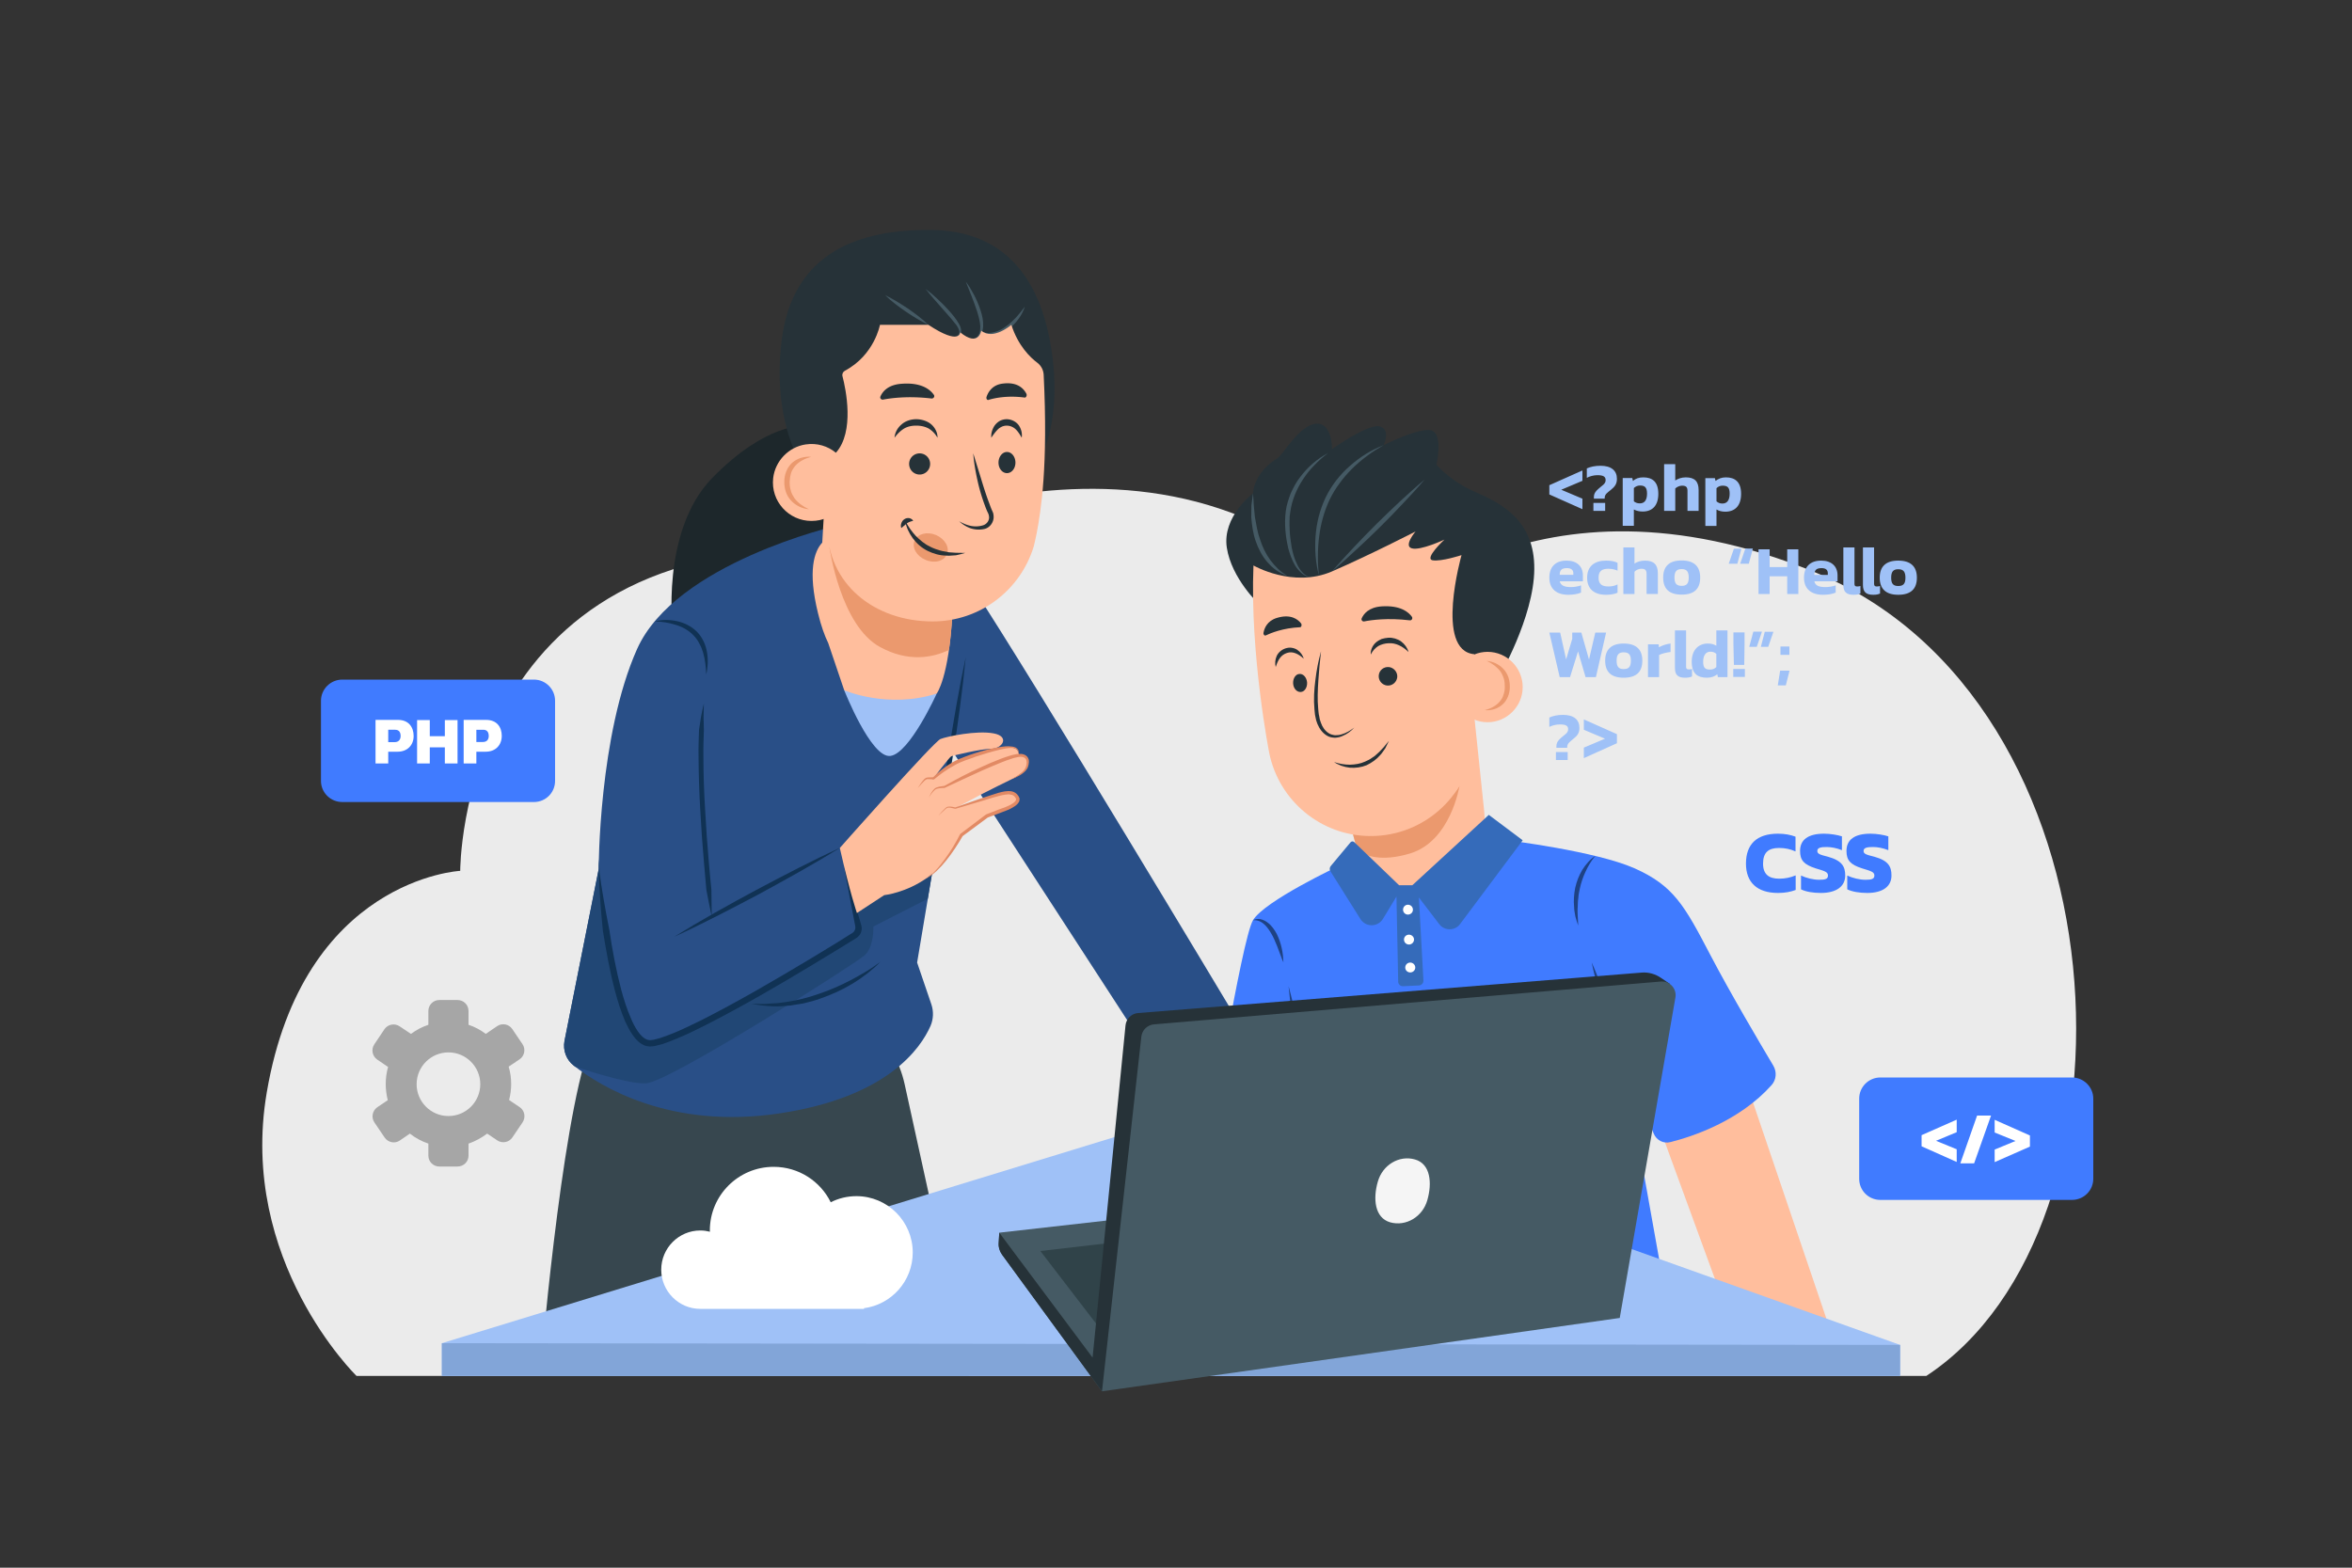
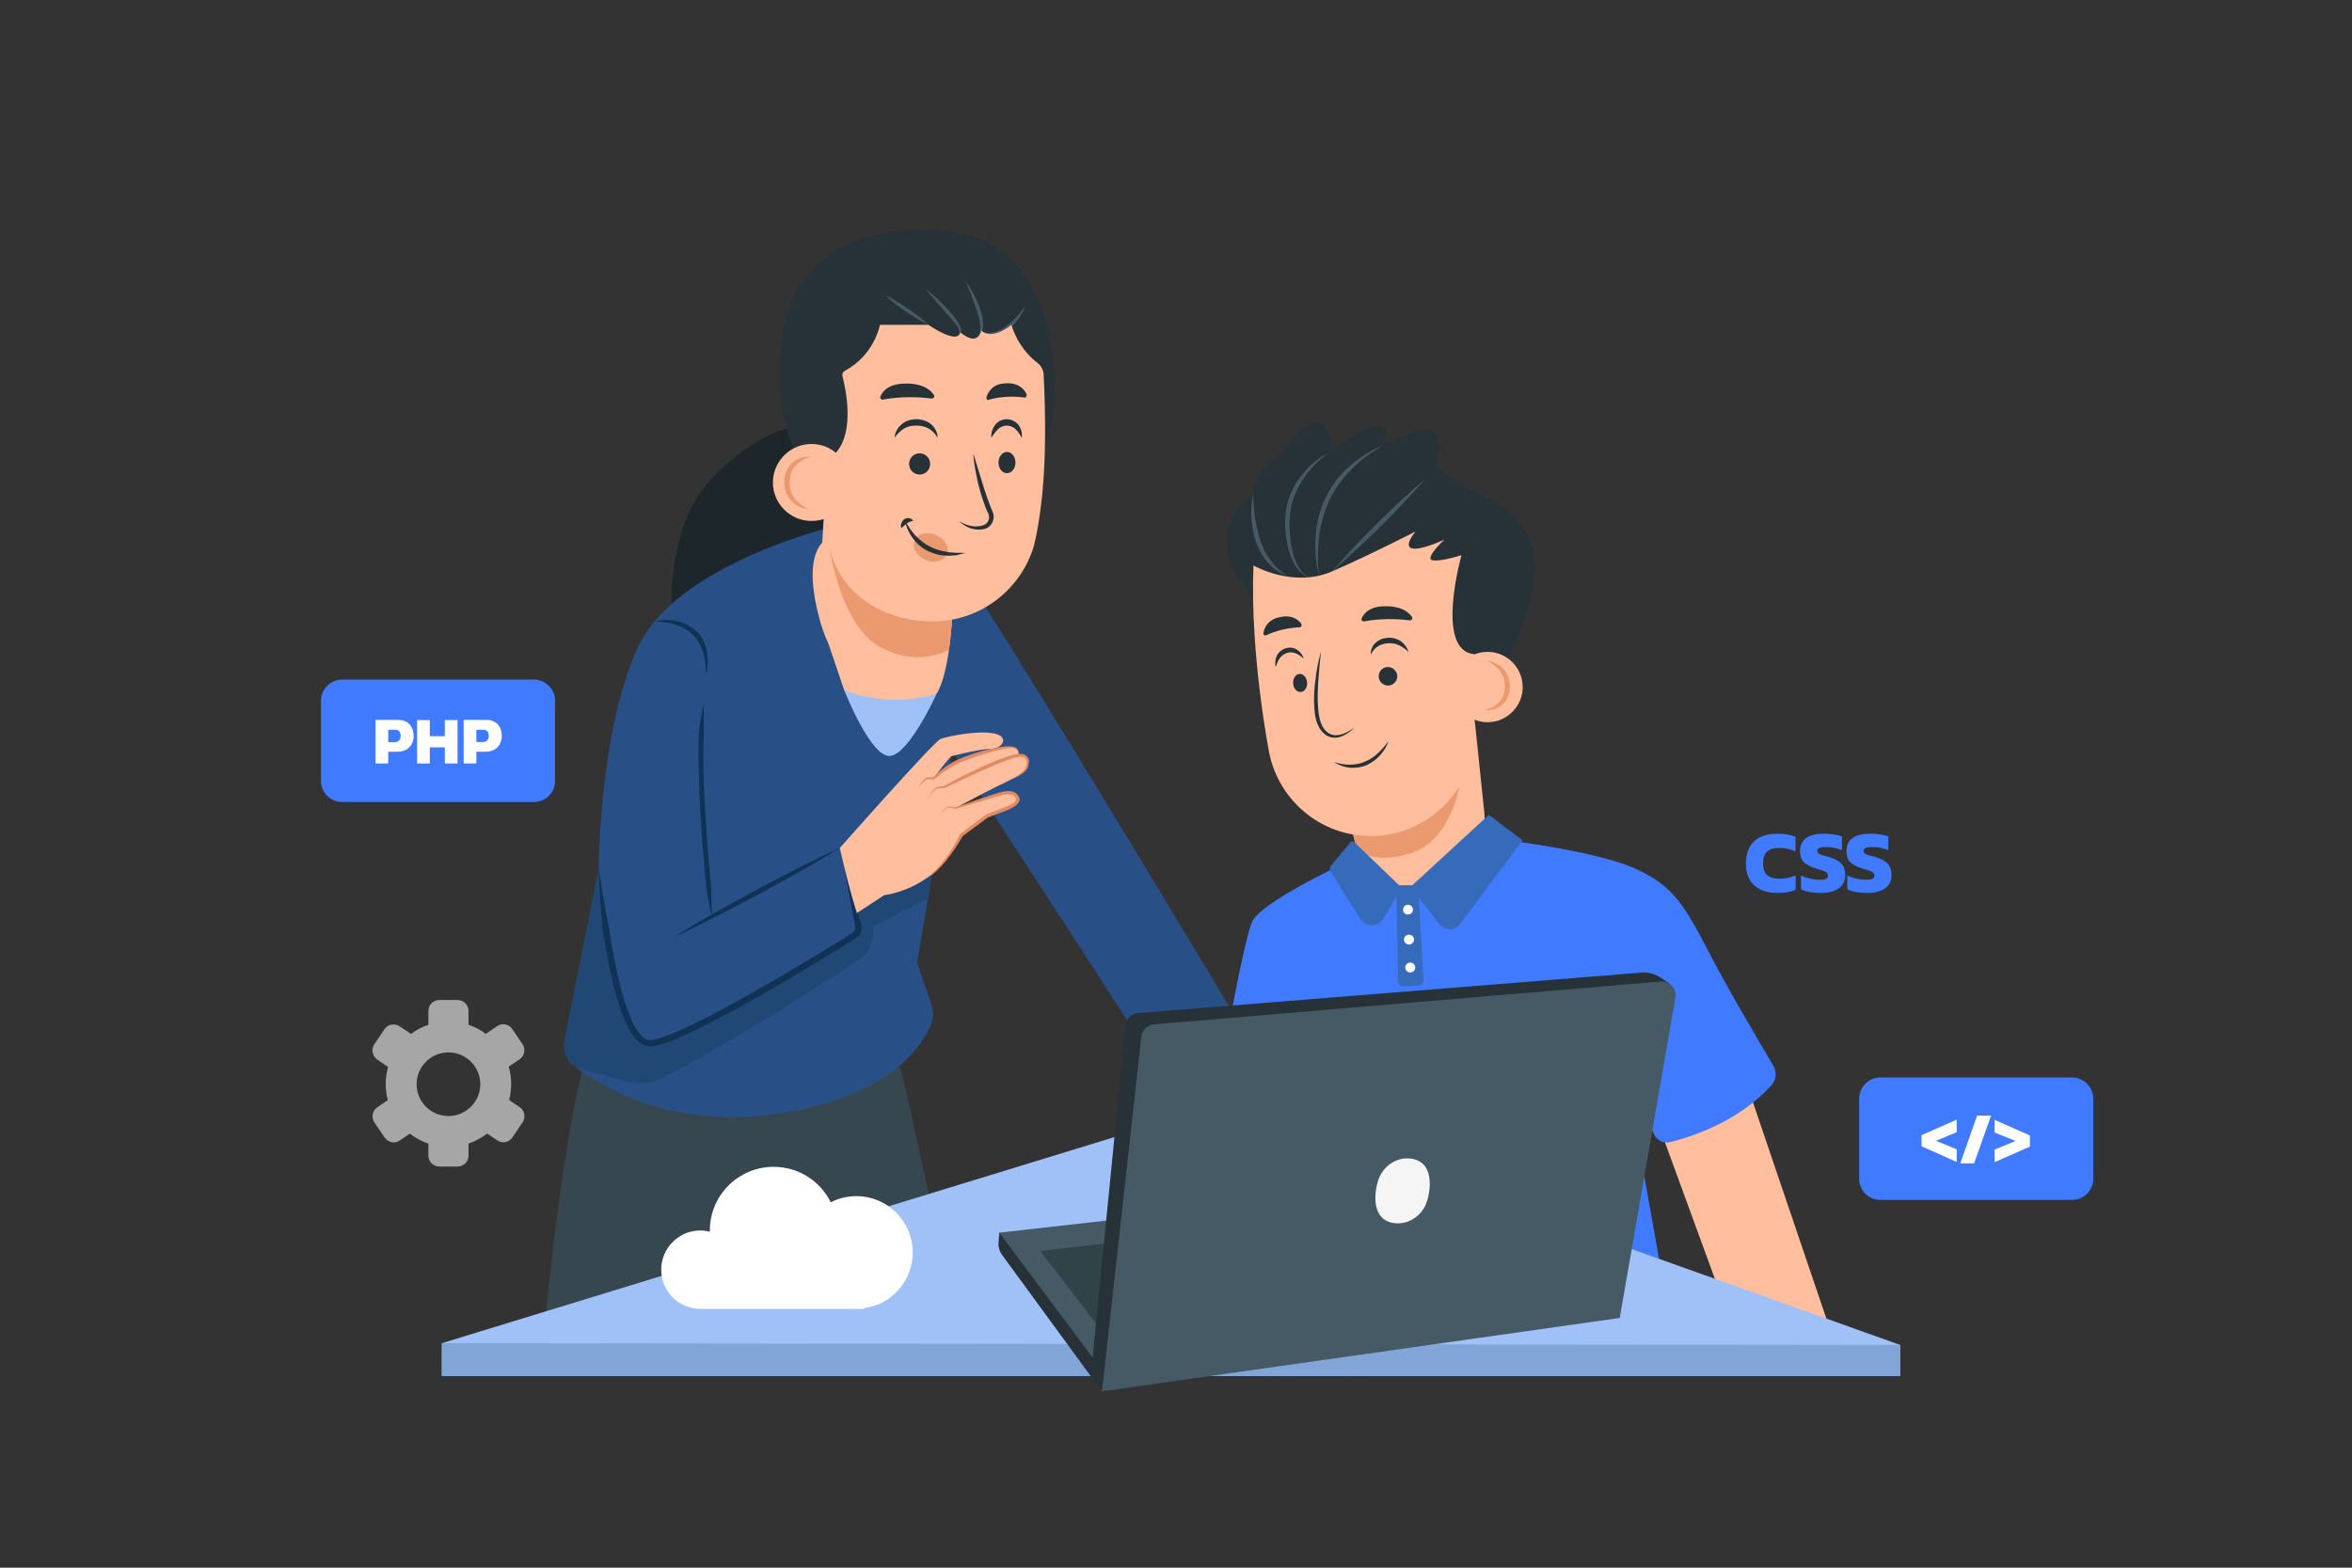
<svg xmlns="http://www.w3.org/2000/svg" width="1500" height="1000" version="1.2">
  <rect width="100%" height="100%" fill="#333333" stroke="none" />
  <style>.s1{fill:#9fc1f7}.s2{fill:#407bff}.s3{fill:#fff}.s5{fill:#263238}.s6{fill:#455a64}.s7{fill:#ffbe9d}.s8{fill:#eb996e}.s9{fill:#1e4284}.s16{fill:#103254}.s17{fill:#e28a64}</style>
  <g id="OBJECTS">
    <g id="&lt;Group&gt;">
-       <path id="&lt;Path&gt;" d="M422 877.7H227.4s-75.5-73.4-57.3-180.7c23.2-136.5 123.4-141.5 123.4-141.5S292.9 339 533 351.6c0 0 213.1-114.1 349.2 44.1 0 0 95.7-103.3 274-31.2 202.2 81.7 216 418.6 72.3 513.2z" style="fill:#ebebeb" />
-     </g>
-     <path id="&lt;?php echo “Hello World!”; ?&gt;" d="M1009.2 324.8v-6.7l-13.5-5.7 13.5-5.7v-6.6l-21.1 9.4v5.9zm7.3-6.7h6.9v-.5c0-2.3 1.7-3.3 3.9-5.1 2.6-2.1 3.9-3.8 3.9-7.1 0-5.2-3.6-8.3-10.5-8.3-3.5 0-6.6.7-8.7 1.7v6c1.6-.9 4.3-1.7 6.7-1.7 3.8 0 5.3.9 5.3 3.2 0 2.5-2.5 3.5-4.8 5.7-1.7 1.5-2.7 2.9-2.7 5.3zm-.3 7.8h7.5v-5.1h-7.5zm18.7 9.5h7.1V325c1.5.8 3.5 1.3 5.6 1.3 6.2 0 10-3.8 10-11.3 0-7.6-3.7-10.5-9.6-10.5-2.9 0-4.9.8-6.6 2.3l-.4-1.9h-6.1zm10.9-14.3c-1.7 0-2.7-.5-3.8-1.3v-8.5c1.1-1 2.4-1.6 3.9-1.6 3.1 0 4.5 1.2 4.5 5.2 0 4.1-1.6 6.2-4.6 6.2zm15.5 4.8h7.1v-14.3c1-1 2.8-1.8 4.3-1.8 2.6 0 3.5.9 3.5 3.3v12.8h7.1v-13.3c0-5.5-2.5-8.1-8.2-8.1-2.7 0-5.1.9-6.7 2v-10.4h-7.1zm26.3 9.6h7.1V325c1.5.9 3.5 1.4 5.6 1.4 6.3 0 10.1-3.9 10.1-11.4s-3.8-10.5-9.7-10.5c-2.8 0-4.9.9-6.6 2.3l-.4-1.8h-6.1zm10.9-14.3c-1.7 0-2.7-.5-3.8-1.4v-8.4c1.1-1.1 2.4-1.6 3.9-1.6 3.1 0 4.5 1.1 4.5 5.1 0 4.1-1.6 6.3-4.6 6.3zm-98.3 58.2c3.3 0 6.1-.5 8.1-1.4v-4.6c-1.5.6-4.2 1.1-6.4 1.1-4.2 0-6.5-1-7.2-3.7h14.8V367c0-5.7-3.8-9.4-10.4-9.4-7.3 0-11 4.2-11 10.9 0 7.3 4.8 10.9 12.1 10.9zm-5.5-12.7c0-3 1.2-4.3 4.6-4.3 2.9 0 4.1 1.3 4.1 3.3v1zm29.5 12.7c2.9 0 5.3-.4 7.4-1.3v-5.3c-1.7.9-3.8 1.3-5.8 1.3-4.4 0-6.3-1.7-6.3-5.6 0-4.3 2.2-5.7 6.3-5.7 2.2 0 4.2.5 5.8 1.2v-5c-2.1-1-4.3-1.4-7.3-1.4-7.3 0-12.1 3.5-12.1 10.9 0 7.2 4.5 10.9 12 10.9zm11.1-.5h7.1v-14.2c1-1.1 2.7-1.9 4.3-1.9 2.6 0 3.4.9 3.4 3.3v12.8h7.2v-13.3c0-5.4-2.6-8-8.2-8-2.7 0-5.1.8-6.7 1.9v-10.3h-7.1zm37.2.4c8.1 0 11.8-3.8 11.8-10.9 0-7-3.8-10.9-11.8-10.9-8.1 0-11.8 3.9-11.8 10.9 0 7.1 3.7 10.9 11.8 10.9zm0-5.6c-3.3 0-4.6-1.5-4.6-5.3s1.3-5.4 4.6-5.4c3.2 0 4.5 1.6 4.5 5.4 0 3.8-1.3 5.3-4.5 5.3zm30-14.1h5.5l2.6-9.6h-4.8zm7.3 0h5.5l2.6-9.7h-4.8zm11.7 19.3h7.1v-11.3h11.2v11.3h7.1v-28.5h-7.1v11.3h-11.2v-11.3h-7.1zm41.1.5c3.3 0 6.1-.5 8.1-1.4v-4.6c-1.6.6-4.2 1.1-6.5 1.1-4.1 0-6.5-.9-7.1-3.7h14.8V367c0-5.7-3.8-9.4-10.4-9.4-7.3 0-11 4.2-11 10.9 0 7.3 4.8 10.9 12.1 10.9zm-5.5-12.7c0-2.9 1.2-4.3 4.6-4.3 2.9 0 4 1.3 4 3.3v1zm25 12.7c1.9 0 3-.2 4.4-.8v-4.8c-.6.2-1.4.3-2.1.3-1.2 0-1.7-.4-1.7-1.7v-23.2h-7.1v23.9c0 4.4 1.9 6.3 6.5 6.3zm12.5 0c1.9 0 3.1-.2 4.4-.8v-4.8c-.6.2-1.3.3-2.1.3-1.1 0-1.7-.4-1.7-1.7v-23.2h-7.1v23.9c0 4.4 1.9 6.3 6.5 6.3zm16 0c8.2 0 11.9-3.9 11.9-10.9s-3.8-10.9-11.9-10.9c-8 0-11.8 3.9-11.8 10.9s3.8 10.9 11.8 10.9zm0-5.6c-3.2 0-4.5-1.5-4.5-5.3s1.3-5.4 4.5-5.4c3.3 0 4.6 1.6 4.6 5.4 0 3.8-1.3 5.3-4.6 5.3zm-215.9 58.1h6.6l5.1-16.4 4.8 16.4h6.6l6.5-28.4h-6.9l-4 17.2-4.9-17.2h-5.8v4l-3.9 13.1-3.8-17.1h-6.9zm40.8.4c8.2 0 11.9-3.8 11.9-10.9 0-7-3.8-10.9-11.9-10.9-8 0-11.8 3.9-11.8 10.9 0 7.1 3.7 10.9 11.8 10.9zm0-5.5c-3.2 0-4.5-1.5-4.5-5.4 0-3.8 1.3-5.3 4.5-5.3 3.3 0 4.6 1.5 4.6 5.3 0 3.9-1.3 5.4-4.6 5.4zm15.5 5.1h7.1v-14.1c1.7-.9 5-1.7 7.3-1.9v-5.4c-2.7.3-5.6 1.3-7.4 2.4l-.2-1.9h-6.8zm23.6.4c2 0 3.1-.2 4.5-.8v-4.8c-.7.3-1.4.3-2.1.3-1.2 0-1.7-.4-1.7-1.7v-23.2h-7.1V426c0 4.4 1.8 6.3 6.4 6.3zm14 0c2.8 0 4.9-.8 6.6-2.2l.4 1.8h6.1v-29.8h-7.1v9.8c-1.5-.9-3.2-1.4-5.4-1.4-6 0-10.3 4.1-10.3 11.6s3.6 10.2 9.7 10.2zm2-5.2c-2.9 0-4.4-.9-4.4-4.9 0-4.1 1.6-6.5 4.6-6.5 1.5 0 2.8.4 3.8 1.4v8.4c-1.1 1.1-2.4 1.6-4 1.6zm15.2-3h6.6l.2-13.2v-7.5h-7.1v7.5zm-.4 7.7h7.4v-5.1h-7.4zm10.2-19.2h4.8l3.3-9.7h-5.5zm7.4 0h4.7l3.3-9.6h-5.5zm12.5 5.1h5.7v-5.3h-5.7zm-1.7 19.5h5.1l2.4-9.4h-6zM992.6 477h6.9v-.5c0-2.3 1.7-3.3 3.8-5.1 2.7-2.1 4-3.8 4-7.1 0-5.2-3.6-8.3-10.5-8.3-3.5 0-6.6.7-8.7 1.7v6c1.6-.9 4.2-1.6 6.7-1.6 3.8 0 5.3.8 5.3 3.1 0 2.5-2.5 3.5-4.8 5.7-1.7 1.5-2.7 2.9-2.7 5.3zm-.3 7.8h7.5v-5.1h-7.5zm17.8-1.2 21.1-9.5v-5.8l-21.1-9.4v6.6l13.5 5.7-13.5 5.7z" aria-label="&lt;?php echo “Hello World!”; ?&gt;" class="s1" />
+       </g>
    <path id="CSS" d="M1133.9 569.6c4.6 0 8-.7 11.3-1.9v-9.3c-3.4 1.4-6.8 2.1-10.5 2.1-6.6 0-10.3-2.8-10.3-9.6 0-7 3.3-10 10.2-10 3.8 0 7.1.7 10.5 2.2v-9.4c-3.3-1.2-6.7-1.9-11.2-1.9-13.6 0-20.4 6.8-20.4 19.1 0 11.9 7.1 18.7 20.4 18.7zm27.3 0c10.4 0 15.6-4.5 15.6-11.1 0-5.7-2-9.5-11-12-5.1-1.3-6.8-1.8-6.8-3.7 0-2.2 2.6-2.5 6-2.5 2.8 0 6.1.6 9.7 2v-8.8c-2.7-.9-7.4-1.7-11.4-1.7-10.1 0-15.3 3.8-15.3 11 0 6 2.5 8.7 9.9 11.1 5.6 1.7 7.9 2.2 7.9 4.6 0 2.3-1.9 2.7-5.7 2.7-3.6 0-8.1-1.1-11.5-2.7v8.8c3 1.5 7.6 2.3 12.6 2.3zm29.6 0c10.4 0 15.5-4.5 15.5-11.1 0-5.7-1.9-9.5-10.9-12-5.2-1.3-6.9-1.8-6.9-3.7 0-2.2 2.7-2.5 6.1-2.5 2.8 0 6.1.6 9.7 2v-8.8c-2.7-.9-7.4-1.7-11.4-1.7-10.1 0-15.3 3.8-15.3 11 0 6 2.5 8.7 9.9 11.1 5.5 1.7 7.9 2.2 7.9 4.6 0 2.3-2 2.7-5.7 2.7s-8.2-1.1-11.6-2.7v8.8c3.1 1.5 7.7 2.3 12.7 2.3z" aria-label="CSS" class="s2" />
    <path d="M218.3 511.6h122.2c7.5 0 13.5-6 13.5-13.5V447c0-7.4-6-13.5-13.5-13.5H218.3c-7.5 0-13.6 6.1-13.6 13.5v51.1c0 7.5 6.1 13.5 13.6 13.5z" class="s2" />
    <path id="PHP" d="M239.5 487h8.1v-7.5h6c6.2 0 10.2-4.2 10.2-10 0-5.7-3.2-10.3-10-10.3h-14.3zm8.1-13.6v-7.9h4.4c2.4 0 3.5 1.5 3.5 4 0 2.3-1.3 3.9-3.8 3.9zM266 487h8.1v-10.3h9.6V487h8.1v-27.7h-8.1v10.3h-9.6v-10.3H266zm29.7 0h8.1v-7.5h6c6.2 0 10.2-4.2 10.2-10.1 0-5.7-3.2-10.2-10-10.2h-14.3zm8.1-13.7v-7.8h4.4c2.4 0 3.5 1.5 3.5 4 0 2.2-1.2 3.8-3.7 3.8z" aria-label="PHP" class="s3" />
    <path d="M1199.2 765.4h122.2c7.5 0 13.6-6 13.6-13.5v-51.1c0-7.4-6.1-13.5-13.6-13.5h-122.2c-7.5 0-13.5 6.1-13.5 13.5v51.1c0 7.5 6 13.5 13.5 13.5z" class="s2" />
    <path id="&lt;/&gt;" d="M1247.9 741.2v-8.1l-13.2-5.4 13.2-5.5v-8l-22.4 9.9v7.1zm2.3.9h8.8l10.8-30.5h-8.9zm21.9-.8 22.5-9.9v-7.1l-22.5-10v8.1l13.3 5.4-13.3 5.5z" aria-label="&lt;/&gt;" class="s3" />
    <path id="&lt;Compound Path&gt;" fill-rule="evenodd" d="m333.3 715.9-6.5 9.6c-2.1 3.2-6.5 4.1-9.7 1.9l-6.4-4.3c-3.6 2.7-7.6 4.9-11.9 6.4v7.7c0 3.8-3.1 6.9-7 6.9h-11.6c-3.9 0-7-3.1-7-6.9v-7.7c-4.3-1.5-8.3-3.6-11.8-6.4l-6.4 4.4c-3.2 2.2-7.5 1.3-9.7-1.9l-6.5-9.6c-2.2-3.2-1.3-7.5 1.8-9.7l6.7-4.5c-.8-3.3-1.3-6.7-1.3-10.2 0-3.8.5-7.5 1.5-11l-6.9-4.7c-3.2-2.2-4-6.5-1.9-9.7l6.5-9.7c2.1-3.1 6.5-4 9.7-1.8l7.2 4.8c3.4-2.5 7.1-4.5 11.1-5.8v-8.8c0-3.9 3.1-7 7-7h11.6c3.9 0 7 3.1 7 7v8.8c4 1.3 7.7 3.3 11 5.8l7.2-4.9c3.2-2.2 7.5-1.4 9.7 1.8l6.5 9.6c2.2 3.2 1.3 7.6-1.8 9.7l-7 4.7c1.1 3.6 1.6 7.3 1.6 11.2 0 3.5-.5 6.8-1.3 10.1l6.7 4.5c3.2 2.1 4 6.5 1.9 9.7zm-27-24.3c0-11.2-9.1-20.3-20.3-20.3-11.2 0-20.3 9.1-20.3 20.3 0 11.2 9.1 20.3 20.3 20.3 11.2 0 20.3-9.1 20.3-20.3z" style="fill:#a6a6a6" />
    <path d="M802.9 385.4s-17.5-16.4-20.5-36.1c-3-19.8 16.7-34.6 16.7-34.6s.1-12.9 15.6-22.4c3.6-2.2 13.7-20.9 24.4-22 10.7-1 10.4 16.2 10.4 16.2s23-16.4 30.4-14.5c7.4 1.9 2.5 12 2.5 12s25.2-12.8 31.5-9c6.3 3.8 2.2 21.4 2.2 21.4s8.5 10.4 24.9 17.5 37.8 18.1 37.5 49.1c-.2 30.9-23 69.8-23 69.8l-134.2-10.4z" class="s5" />
    <path d="M835 368.2c-1.9-.4-3.7-1.5-5.1-2.8-1.5-1.3-2.8-2.9-3.9-4.6-2-3.4-3.4-7.2-4.4-11-1.8-7.7-2.6-15.7-1.6-23.7.5-4 1.8-7.8 3.2-11.5 1.7-3.6 3.5-7.2 6-10.3 4.8-6.4 10.9-11.7 17.8-15.3q-4.7 3.5-8.7 7.7c-2.7 2.7-5.1 5.7-7.2 8.9-4.2 6.3-7.2 13.5-8.2 20.9l-.4 2.9c0 .9 0 1.8-.1 2.8v2.8l.1 2.9c.1 3.8.7 7.6 1.3 11.4.7 3.7 1.8 7.4 3.5 10.8 1.6 3.4 4.1 6.6 7.7 8.1z" class="s6" />
    <path d="M841.2 367.2c-2.2-8.1-2.8-16.7-2.2-25.1.6-8.5 2.7-16.9 6.4-24.7 3.7-7.7 9.1-14.6 15.5-20.2 6.3-5.6 13.6-10.2 21.5-13.2-3.7 2.1-7.2 4.3-10.5 6.8-3.4 2.5-6.6 5.2-9.5 8.1-2.9 2.9-5.7 6-8 9.3-2.5 3.3-4.6 6.8-6.4 10.5-3.5 7.4-5.7 15.4-6.7 23.6q-.8 6.1-.8 12.4c-.1 4.2.2 8.3.7 12.5zm-20.3 0c-4.9-1.4-9.2-4.7-12.6-8.6-3.4-3.9-5.8-8.6-7.5-13.5-1.7-4.9-2.4-10.1-2.8-15.2q0-3.8.1-7.6c.4-2.5.6-5.1 1-7.6.3 2.6.3 5.1.5 7.6l.7 7.4c.9 4.9 1.6 9.8 3.3 14.4 1.5 4.7 3.6 9.1 6.5 13.1 2.9 3.9 6.4 7.5 10.8 10zm28.6-2.7c4.5-5.3 9.2-10.4 14-15.5 4.7-5 9.6-10 14.5-14.9 4.9-4.8 9.9-9.7 15-14.4l7.7-7c2.6-2.3 5.2-4.6 7.9-6.8-2.3 2.7-4.6 5.2-6.9 7.8l-7.1 7.6c-4.7 5.1-9.6 10-14.5 14.9-5 4.9-9.9 9.7-15.1 14.4-5 4.7-10.2 9.4-15.5 13.9z" class="s6" />
    <path d="m828.6 735.5-14.1 114.1h-53.8L782.8 697zm225.6-27.7 54.9 150.1 60.9-1.4-61.6-181.5zM939.4 449l7.1 68c1.5 14.1-2.3 20.5-9.8 32.5-7.4 11.8-18.6 19-39.1 19-44.3 0-37.9-80.7-37.9-80.7z" class="s7" />
    <path d="M862.9 532.3c.9 3.5 1.9 6.9 3.1 10.2 4.6 3.3 14.7 7.5 33.3 1.9 26-7.9 31.5-43.1 31.5-43.1-13 22.6-67.7 31-67.9 31z" class="s8" />
    <path d="M948.7 415.8c-3 0-5.9.6-8.5 1.7v-.2c-25.4-2.3-8.1-63.2-8.1-63.2s-12.8 4.2-18.4 3.3c-5.7-1 7.5-13.2 7.5-13.2s-15.1 7.1-20.7 5.6c-5.7-1.4 2.3-10.8 2.3-10.8s-28.3 14.6-53.3 25.5c-25 10.8-50.1-3.8-50.1-3.8-2.3 57.1 10.1 119.8 10.1 119.8 6.2 30.1 32.8 52.8 64.7 52.8 35.2 0 63.9-27.5 65.9-62.1h.1V459c2.6 1.1 5.5 1.7 8.5 1.7 12.3 0 22.4-10.1 22.4-22.4 0-12.4-10.1-22.5-22.4-22.5z" class="s7" />
    <path d="M1130.9 679.7c-8.1-13.6-27.4-46.2-40.2-70.7-16.5-31.6-23.4-44-48.2-55.1-24.8-11-81.3-17.9-81.3-17.9l-64.3 35.5-42.6-19.3s-47.8 22.4-55.2 34.8c-7.3 12.4-28.6 144.8-28.6 144.8l60.2 15.5 4.6-41L865 853l202.9 4.9-32.3-180.7 19.1 46c1.8 4.2 6.3 6.5 10.7 5.3 14-3.5 43.9-13.4 64.4-36.3 3.1-3.4 3.5-8.5 1.1-12.5z" class="s2" />
-     <path d="M1035.6 677.2c-2.3-5.1-4.3-10.2-6.2-15.5-1.9-5.2-3.7-10.4-5.4-15.7-1.7-5.3-3.4-10.6-4.9-15.9-1.5-5.4-2.9-10.8-4-16.2 2.3 5.1 4.3 10.2 6.2 15.5 1.9 5.2 3.7 10.4 5.5 15.7 1.6 5.3 3.3 10.6 4.8 15.9 1.5 5.4 2.9 10.8 4 16.2zM1017.4 546c-2.6 3.1-4.6 6.5-6.2 10q-2.5 5.3-3.7 11c-.4 1.9-.8 3.8-.9 5.7-.1 1-.3 1.9-.3 2.9q0 1.5-.1 2.9c-.1 1-.1 2-.1 3l.1 2.9c.1 2 .3 4 .3 6q-1-2.8-1.8-5.8c-.3-2-.8-4-.8-6-.4-4.1-.1-8.2.7-12.3.9-4 2.4-7.9 4.5-11.4 2.2-3.5 4.9-6.7 8.3-8.9zM835.3 706.3c-1.5-6.4-3.1-12.7-4.4-19.1-1.3-6.4-2.5-12.8-3.7-19.3-2.2-12.8-4.2-25.8-5.4-38.8 3.5 12.6 6 25.5 8.3 38.3 1.1 6.5 2.2 12.9 3.1 19.4.9 6.5 1.7 13 2.1 19.5zM799.1 587c1.4-.8 3.1-.9 4.7-.7 1.7.4 3.2 1.1 4.5 2.1 2.7 1.9 4.5 4.7 6 7.4 1.4 2.9 2.4 5.8 3.1 8.9.7 3 1 6.1 1.1 9.2-1.3-2.9-2.2-5.8-3.3-8.5-.5-1.5-1.1-2.8-1.7-4.2-.5-1.4-1.2-2.7-1.8-4-1.4-2.6-2.9-5.1-4.9-7.1-1.9-1.9-4.5-3.4-7.7-3.1z" class="s9" />
    <path d="m949.5 519.8-48.8 44.9h-8.4l-28.6-27.5c-.7-.7-1.8-.6-2.4.1l-12.5 15c-.9 1-1 2.4-.3 3.5l19.1 30.4c3.4 5.4 11.1 5.3 14.4-.1l8.6-14.2 1.1 54.3c0 1.6 1.4 3 3.1 2.9l10.2-.5c1.6-.1 2.9-1.5 2.8-3.2l-2.9-52.9 12.9 16.9c3.4 4.5 10.1 4.5 13.4 0l39.9-53.4z" style="fill:#356bba" />
    <path d="M901.1 580.3c0 1.7-1.4 3.1-3.2 3.1-1.7 0-3.1-1.4-3.1-3.1 0-1.8 1.4-3.2 3.1-3.2 1.8 0 3.2 1.4 3.2 3.2zm1.5 36.9c0 1.7-1.5 3.1-3.2 3.1-1.8 0-3.2-1.4-3.2-3.1 0-1.8 1.4-3.2 3.2-3.2 1.7 0 3.2 1.4 3.2 3.2zm-.8-17.9c0 1.8-1.5 3.2-3.2 3.2-1.8 0-3.2-1.4-3.2-3.2 0-1.7 1.4-3.1 3.2-3.1 1.7 0 3.2 1.4 3.2 3.1z" class="s3" />
    <path d="M897.9 789.6c6.8 5.7 14.1 10.6 21.7 15 7.6 4.3 15.5 8 23.8 10.7 8.3 2.8 16.9 4.6 25.5 5.2 4.4.3 8.8.4 13.1.1 4.4-.1 8.8-.9 13.2-1.6-8.5 2.7-17.4 4.1-26.4 3.8-8.9-.2-17.8-1.9-26.3-4.7-8.5-2.8-16.6-6.8-24.1-11.5-7.5-4.8-14.5-10.5-20.5-17z" class="s9" />
    <path d="M891.1 432c-.4 3.3-3.3 5.6-6.5 5.3-3.3-.4-5.6-3.3-5.3-6.5.3-3.3 3.2-5.6 6.5-5.3 3.2.4 5.6 3.3 5.3 6.5zm-16.9-14.5c-.2-2.7 1-5.6 3.2-7.6 1.1-1 2.4-1.7 3.7-2.3 1.4-.4 2.8-.7 4.3-.8 1.4-.1 2.9.1 4.3.5 1.4.5 2.8 1 3.9 1.9 2.3 1.7 4 4.1 4.7 6.7-3.8-3.7-8.2-5.9-12.7-5.6-2.4.1-4.6.7-6.6 1.8-1.9 1.2-3.6 3-4.8 5.4zm-4.2-21.1c4.4-.9 15-2.4 29.1-.7 1.2.2 2-1.2 1.4-2.2-2.1-3-7.3-7.5-19.4-6.7-8.3.6-11.5 4.9-12.7 7.7-.4 1 .5 2.1 1.6 1.9zm-36.4 38.9c.2 3.2-1.6 6-4 6.1-2.5.2-4.7-2.2-4.9-5.4-.2-3.2 1.6-6 4-6.1 2.5-.2 4.6 2.2 4.9 5.4zm-20-9.8c-.6-2.2-.4-4.7.6-7s3.2-4.1 5.6-4.9c1.3-.4 2.6-.6 3.9-.4 1.3.2 2.6.6 3.6 1.3 2.1 1.4 3.5 3.4 4.2 5.7-1.7-1.6-3.5-2.8-5.3-3.5-1.9-.7-3.6-.8-5.4-.2-1.8.6-3.3 1.6-4.5 3.2-1.2 1.6-2 3.6-2.7 5.8zm-6.3-20.2c3.2-1.5 10.9-4.7 21.8-5.2.9 0 1.3-1.5.7-2.4-2-2.6-6.6-6.3-15.6-3.5-6.1 1.9-7.9 6.6-8.4 9.5-.2 1.1.7 2 1.5 1.6zm35.2 10.1q-1.1 9.3-1.7 18.5c-.4 6.1-.7 12.3-.1 18.3.2 1.5.2 3.1.6 4.5l.4 2.2.7 2.1c.9 2.7 2.6 5.2 5 6.7 1.2.8 2.6 1.1 4 1.3 1.4 0 2.9-.1 4.3-.6 2.9-.8 5.6-2.5 8-4.3-2.1 2.3-4.6 4.2-7.6 5.4-1.5.7-3.1 1-4.7 1.1-1.7-.1-3.4-.3-4.9-1.2-3-1.7-5-4.5-6.3-7.6l-.8-2.3-.5-2.3c-.4-1.6-.4-3.2-.6-4.7-.6-6.4-.2-12.6.6-18.8q1.1-9.3 3.6-18.3zm8.3 70.7c3.3 1.1 6.7 1.7 10.1 1.7 3.4-.1 6.7-.6 9.7-2 1.5-.7 3-1.3 4.4-2.4.6-.5 1.4-.8 2-1.4q.9-.9 1.9-1.7c.7-.5 1.2-1.2 1.8-1.8l1.8-1.9c1.1-1.3 2.1-2.7 3.3-4q-1.1 2.4-2.3 4.7c-1.1 1.5-2 3-3.2 4.3-2.4 2.8-5.4 4.9-8.7 6.5-3.4 1.4-7.2 1.9-10.8 1.6-3.6-.4-7.1-1.6-10-3.6z" class="s5" />
    <path d="M948.2 421.6c3.9.3 7.8 2.1 10.6 5.1 3 3.1 4.2 7.5 4.1 11.6 0 4-1.6 8.5-4.8 11.2-3.2 2.8-7.4 3.9-11.3 3.5 3.8-.9 7.2-2.7 9.5-5.3 1.1-1.3 2.1-2.7 2.5-4.4.4-.8.4-1.7.7-2.5.1-.9.2-1.7.2-2.6 0-1.8-.1-3.5-.6-5.2-.2-.8-.6-1.6-.9-2.4-.4-.8-.8-1.6-1.3-2.3-2.1-2.8-5.2-5.1-8.7-6.7z" class="s8" />
    <path d="m576.9 691.4 40.9 186.3H344.4s13-158.6 31.5-210c12-33.6 89.7-39.6 142.2-31.4 29.1 4.5 52.4 26.4 58.8 55.1z" style="fill:#37474f" />
    <path d="m759.8 710.3-478 146.5v20.9h930v-19.8L797.9 710.1c-12.4-3.7-25.7-3.6-38.1.2z" class="s1" />
    <path d="m281.8 856.8 930 1.1v19.8h-930z" style="fill:#82a5d8" />
    <path d="M512.8 271.7s-24-2.2-58.6 33.2c-33.2 34.2-25.1 97.8-25.1 97.8l107.4-33.8 17.6-61.1z" style="fill:#1d272b" />
    <path d="M533.4 335.4S430.8 359.1 406.3 414c-24.5 54.8-24.5 140.5-24.5 140.5L360 664c-1.1 5.9 1.1 12 5.9 15.7 16.9 13.3 61.6 41 131.3 30.5 68.5-10.3 89.9-41.3 96.3-55.9 1.8-4.3 2-9.1.5-13.6l-9.1-26.7 22.6-134.8 128.3 197.6c1.8 2.9 5.8 3.4 8.4 1.1 7.5-6.6 23.1-19.8 42.1-31.9 0 0-126.8-211.7-166.7-272.5-39.9-60.8-86.2-38.1-86.2-38.1z" style="fill:#294f87" />
    <path d="M542.3 569.5s3.9 14.5 4.9 20.3c.9 5.8-2.3 6.9-2.3 6.9l-34.5 21.1s-69.7 38.4-84.4 44.8c-14.7 6.3-18.9-1.1-18.9-1.1-17.6-21.1-24.2-101.6-25.2-113.5-.1 4.1-.1 6.5-.1 6.5L360 664c-1.1 5.9 1.1 12 5.9 15.7q.4.3.8.7c16.4 5.3 36.9 11.3 45.6 10.6 15.4-1.3 132.7-76 139-81.5 6.3-5.5 5.7-18.5 5.7-18.5l34.7-17.7 4.6-27.4z" style="fill:#214775" />
    <path d="M381.8 554.5c2.1 12.9 4.2 25.8 6.8 38.6 1.9 12.9 4.3 25.7 7.6 38.3 1.7 6.2 3.6 12.4 6.2 18.2 1.2 3 2.7 5.8 4.4 8.3 1.7 2.5 3.9 4.7 6.3 5.4q.9.2 1.8.2c.6-.1 1.4-.2 2.1-.3 1.5-.3 3-.8 4.5-1.2 3-1 6-2.2 9-3.4 6-2.5 11.8-5.4 17.7-8.3 23.2-11.8 45.7-25 68.1-38.4l16.8-10.2 8.3-5.2 2.1-1.3c.4-.3.5-.4.7-.5q.3-.3.5-.6c.6-.8.9-1.9.8-3-2.4-12.8-5-25.7-7.2-38.6 3.8 12.6 7.3 25.1 11 37.8.6 2 .2 4.5-1.2 6.3q-.6.7-1.2 1.2c-.4.4-1 .7-1.3.9l-2.1 1.3-8.3 5.1-16.8 10.2c-22.4 13.5-45 26.7-68.4 38.6-5.9 3-11.8 5.9-17.9 8.4-3 1.3-6.1 2.5-9.3 3.6-1.7.5-3.3.9-5 1.3-.9.1-1.7.3-2.7.3-1.1.1-2.1-.1-3.1-.3-2-.6-3.6-1.7-5-2.9-1.4-1.3-2.5-2.6-3.5-4.1-2-2.8-3.5-5.9-4.9-8.9-2.6-6.2-4.6-12.5-6.3-18.9-3.4-12.8-5.7-25.7-7.8-38.7-.7-6.5-1.2-13-1.7-19.6q-.7-9.8-1-19.6z" class="s16" />
    <path d="M536.1 540.6c-17.1 10.6-34.7 20.3-52.3 29.9-17.8 9.4-35.6 18.7-53.9 27.1 17.1-10.6 34.7-20.4 52.4-29.9 17.7-9.4 35.5-18.7 53.8-27.1z" class="s16" />
    <path d="M453.9 584.5c-1.3-5.6-2.3-11.2-3.4-16.8l-1.5-17q-1.5-16.9-2.4-33.9-1-17.1-1.1-34.1c-.1-5.7.1-11.4.3-17.1l1.3-8.5c.5-2.8 1.2-5.6 1.8-8.4l-.2 8.6.2 8.4c-.2 5.7-.4 11.3-.3 17 0 11.3.4 22.6 1.1 33.9q.9 16.9 2.4 33.9c.5 5.6 1 11.3 1.6 16.9 0 5.7.2 11.4.2 17.1zm-36.4-188.1c4.6-1.2 9.4-1.2 14.1-.2 4.8 1 9.4 3.3 12.9 6.8 3.5 3.6 5.6 8.3 6.4 13.1.8 4.7.6 9.6-.5 14.1-.2-4.7-.7-9.3-1.9-13.6-.6-2.1-1.4-4.2-2.5-6.1-1-2-2.2-3.7-3.8-5.3-3-3.1-6.9-5.3-11.2-6.6-4.3-1.4-8.8-2.1-13.5-2.2z" class="s16" />
    <path d="M538.4 440.3s17.1 43.4 29.4 41.9c12.3-1.5 29.6-39.8 29.6-39.8z" class="s1" />
-     <path d="M596.3 545.9c2-21.3 5-42.4 8.3-63.6 3.3-21.1 6.8-42.2 11.3-63.1-2 21.3-5 42.5-8.3 63.6-3.3 21.1-6.8 42.2-11.3 63.1zm-34.9 67.7c-5.2 5.3-11.2 9.9-17.6 13.8-6.4 3.9-13.3 7-20.4 9.5-1.8.6-3.5 1.2-5.3 1.7l-5.5 1.4c-1.8.4-3.7.6-5.6.9l-2.7.5c-1 .1-1.9.1-2.9.2-7.4.9-15 0-22.3-1.3q2.8 0 5.6.1h2.8c.9 0 1.8-.1 2.7-.2l5.5-.3 5.5-.7c7.2-1.1 14.3-2.8 21.2-5.3 6.9-2.3 13.7-5.3 20.2-8.7 3.2-1.7 6.4-3.5 9.6-5.4 3.2-1.9 6.2-4 9.2-6.2z" class="s16" />
    <path d="M516.3 304.9s-24.7-29.4-17.9-87c6.8-57.7 50.5-71.8 96-71.2 45.6.6 70.8 30.2 77 82.5 6.1 52.3-14.8 75-14.8 75z" class="s5" />
    <path d="M564.5 188.3c5.1 2.4 9.8 5.4 14.5 8.5 4.6 3.2 9.1 6.5 13.1 10.4-5.1-2.4-9.8-5.3-14.5-8.5-4.5-3.1-9-6.4-13.1-10.4zm44.7 26.4c.8-.2 1.6-.6 2.1-1.2s.6-1.3.5-2c-.2-1.5-1-2.9-1.9-4.2-2-2.6-4.2-5.1-6.4-7.6-4.4-5.1-9-10-13.2-15.4 2.7 2 5.3 4.2 7.8 6.6q3.7 3.4 7.1 7.2c2.3 2.6 4.5 5.2 6.2 8.2.9 1.5 1.7 3.2 1.6 5.2 0 1-.5 2-1.3 2.5-.7.6-1.7.7-2.5.7zm11.9 1.3c1.7-.4 2.8-1.7 3.4-3.2.6-1.4.7-3 .7-4.6-.2-3.2-1.1-6.5-2.1-9.7-1-3.1-2.2-6.3-3.4-9.4l-3.8-9.5c2.1 2.7 3.8 5.7 5.4 8.7q2.4 4.6 4 9.5c1.1 3.3 1.9 6.8 1.7 10.4-.1 1.8-.5 3.6-1.5 5.2-.9 1.5-2.7 2.8-4.4 2.6z" class="s6" />
    <path d="M626.1 211.2c2.5 1.7 5.5 1.3 8.2.6 2.7-.7 5.1-2 7.4-3.7 2.3-1.6 4.4-3.6 6.4-5.7 1.9-2.1 3.7-4.4 5.5-6.8-.9 2.8-2.3 5.5-4.1 7.9-1.8 2.5-3.9 4.7-6.4 6.5-2.5 1.8-5.4 3.2-8.5 3.6-1.5.3-3.1.3-4.6-.1-1.5-.3-3-1-3.9-2.3z" class="s6" />
    <path d="m526.1 316.7-1.7 29.4c-5.1 5.5-9.4 17.9-2.7 45.1 2 8.2 4.2 14.3 6.5 19l10.2 30.1s27.8 12.1 59 2.1c0 0 7.8-10 10-51.2 2.3-41.1-81.3-74.5-81.3-74.5z" class="s7" />
    <path d="M561.4 412.8c17.7 9.6 33 6.9 43.8 1.8.9-6.3 1.7-14 2.2-23.4.3-5.9-1.1-11.6-3.9-17.1L529 349.2s7 50 32.4 63.6z" class="s8" />
    <path d="M660 345.5q.6-2.5 1.1-5.1c2.8-14.7 7.4-43.2 4.5-101.5-.2-2.9-1.6-5.6-3.9-7.4-4.6-3.4-12.4-10.9-16.7-24.3 0 0-11.7 10.2-19.2 3.7 0 0-1.6 10.7-13.4 1.1 0 0 0 8.6-20.3-4.8h-30.9s-3.5 19.3-22.4 29.3c-1.2.7-1.9 2.1-1.5 3.5 2.1 8.1 7.9 35.3-4.2 48.8-5.1-4.2-11.9-6.4-19.3-5.3-10.8 1.6-19.4 10.5-20.7 21.4-1.7 14.8 9.9 27.4 24.4 27.4 3.6 0 7-.7 10-2.1v5.2c0 37.1 30.1 61 67.3 61 30.3 0 55.9-20 64.4-47.6 0 0 .3-1.1.8-3.3z" class="s7" />
    <path d="m620.7 289.2 5 16.2c1.6 5.3 3.3 10.7 5.3 15.9q.7 2 1.5 3.9l.4.9c.2.3.3.8.5 1.2q.3 1.2.3 2.5c0 3.4-2.4 6.8-5.8 7.6-3 .7-6.1.5-8.9-.4-2.8-1-5.2-2.6-7.3-4.5 2.5 1.4 5 2.5 7.7 3s5.4.3 7.8-.5c2.2-.8 3.7-2.9 3.6-5.2-.1-.5-.1-1.1-.3-1.6-.1-.3-.2-.5-.3-.8l-.5-1q-.9-2-1.6-4c-2-5.4-3.6-10.8-4.8-16.4-1.2-5.5-2.2-11.1-2.6-16.8zm-27.5 6.7c0 3.8-3 6.8-6.7 6.8s-6.7-3-6.7-6.8a6.7 6.7 0 0 1 13.4 0zm54.4-.8c0 3.7-2.4 6.7-5.4 6.7-3 0-5.4-3-5.4-6.7s2.4-6.8 5.4-6.8c3 0 5.4 3.1 5.4 6.8zm-77.1-15.9c.2-3.1 1.8-6.2 4.4-8.4 2.5-2.3 6.1-3.4 9.4-3.4q2.5 0 5 .8c1.6.5 3.2 1.3 4.5 2.4 2.6 2.2 4.2 5.5 4.1 8.6-1.6-2.7-3.6-4.7-5.9-6-2.4-1.2-5-1.7-7.7-1.7s-5.3.5-7.6 1.8c-2.3 1.4-4.4 3.4-6.2 5.9zm61.7 0c-.2-2.6.5-5.3 2.1-7.7.8-1.1 1.9-2.2 3.3-3 1.3-.7 2.9-1.1 4.4-1.1 3 0 6.2 1.6 7.8 4 1.6 2.4 2.2 5.2 1.8 7.8-1.3-2.3-2.6-4.3-4.2-5.7q-1.2-1-2.6-1.5c-.8-.3-1.8-.5-2.8-.5-1 0-1.8.2-2.7.5-.9.4-1.8.9-2.6 1.6-1.6 1.5-3 3.4-4.5 5.6zm-69-24.3c4.7-.9 15.9-2.5 30.9-.7 1.3.1 2.2-1.3 1.5-2.3-2.2-3.2-7.7-8.1-20.6-7.1-8.8.6-12.2 5.1-13.5 8.1-.5 1.1.5 2.2 1.7 2zm67.2.2c3.5-1.1 11.9-3 23.1-1.5.9.1 1.6-1.4 1.1-2.4-1.6-3.1-5.5-7.8-15.2-6.5-6.5.8-9.2 5.4-10.2 8.4-.4 1.1.3 2.3 1.2 2z" class="s5" />
    <path d="M515.8 324.8c-4.1-.3-8.2-2.2-11.2-5.4-3.2-3.2-4.5-7.9-4.4-12.3 0-4.3 1.7-9 5.1-12 3.4-2.9 7.9-4.1 12-3.7-4 1.1-7.6 2.9-10.1 5.7-1.1 1.4-2.2 2.9-2.7 4.7-.3.8-.4 1.7-.6 2.6-.1.9-.2 1.9-.3 2.8 0 1.9.1 3.7.7 5.5.1.9.6 1.7.9 2.6.5.8.9 1.6 1.4 2.4 2.2 3 5.5 5.4 9.2 7.1zm88.1 28.8c-1.9 4.4-8 6-13.7 3.5-5.7-2.4-8.8-7.9-6.9-12.3 1.9-4.3 8-5.9 13.7-3.5 5.7 2.5 8.8 8 6.9 12.3z" class="s8" />
    <path d="M577.3 332.2c1.9 3.6 4.1 6.8 6.7 9.6 2.7 2.7 5.6 5.2 9 6.8.8.5 1.7.8 2.6 1.2l1.3.5 1.3.4c.9.3 1.8.6 2.8.8q1.4.2 2.8.5c.5.1.9.2 1.4.3l1.5.1 2.9.2c1.9.1 3.9 0 5.9.1-1.9.6-3.8 1.1-5.8 1.5l-3.1.2q-1.5.2-3.1 0c-4.1 0-8.2-1.2-11.9-3-3.8-1.9-7-4.7-9.5-8.1-2.4-3.3-4.2-7.1-4.8-11.1z" class="s5" />
    <path d="M582.4 332.2c-2.1.5-3.1 1-4 1.6-.5.4-.9.8-1.5 1.3q-.4.4-1 .8c-.3.3-.6.6-1.1.9-.4-1-.3-2 0-2.9.3-1 .9-2 1.8-2.6.9-.7 2.2-1 3.3-.8 1 .2 2 .8 2.5 1.7z" class="s5" />
    <path d="M535.6 540.9s59.9-67.8 64.2-69.5c4.3-1.7 23.2-5.6 33.8-3.6 10.6 1.9 5.9 9.9-1.9 9.9-6.3 0-24 4.3-25 4.7-1 .3-12.2 15.1-12.2 15.1s8.9-10.5 29.5-16.8c20.5-6.3 25.5-4.7 25.8 1 0 0 4.4-.1 5.5 3.6 1.4 4.5-3.9 8.6-9.2 11.3-5.3 2.6-14.7 7.2-18.7 9.3-4 2.1-18.1 9.6-18.1 9.6s14.9-4.9 19.8-6.6c8.8-3.1 17.5-3.8 19.8 0 1.8 3-3.2 6.1-19.3 11.5l-16.5 12.3c-1 .9-.7 1.4-1.4 2.6-2.6 4.1-9.2 16.4-20 24.3-13.6 9.9-27.8 11.4-27.8 11.4l-17.4 11.4s-4.5-13-10.9-41.5z" class="s7" />
    <path d="M585.3 502.7c1.1-1.8 2.3-3.6 3.8-5.3.3-.4.7-.8 1.3-1.1.2-.2.7-.3.9-.3l.8-.1q1.7-.1 3.3-.1l-.5.2c3.8-3.7 7.9-7 12.5-9.7 2.2-1.3 4.8-2.4 7.2-3.3 2.5-1 4.9-1.8 7.4-2.6 5-1.6 10.1-3 15.3-3.8 2.6-.4 5.2-.8 7.9-.4 1.3.1 2.8.5 3.7 1.6 1 1.1.9 2.6.9 3.9-.1-1.3-.4-2.7-1.3-3.5-.9-.8-2.1-1-3.4-1.1-2.5 0-5 .5-7.5 1.1-5 1.2-10 2.7-14.9 4.3-2.4.9-4.8 1.8-7.3 2.6-2.4.9-4.7 1.9-6.9 3.2-2.3 1.2-4.4 2.6-6.5 4-2.1 1.5-4.2 3.1-6.1 4.7l-.3.2h-.3c-1-.1-2.1-.2-3.1-.2h-.8c-.3 0-.3 0-.6.2-.4.1-.8.5-1.2.8-1.5 1.4-2.9 3.1-4.3 4.7z" class="s17" />
    <path d="M592.3 508.9c.9-2 1.9-4 3.5-5.6.4-.4.9-.8 1.5-1q.9-.3 1.7-.5 1.6-.3 3.3-.5l-.2.1c7.7-4.3 15.5-8.4 23.5-12 4-1.9 8.1-3.6 12.2-5.2q3.1-1.2 6.4-2.2c1-.3 2.1-.6 3.3-.8 1-.3 2.3-.3 3.5-.3h-.1c1.2 0 2.2.3 3.2.9 1 .6 1.7 1.7 2 2.8.2 1.1.1 2.1-.1 3.1s-.5 2-1.1 2.9c-1.1 1.7-2.8 2.9-4.4 3.9-1.7 1-3.4 1.7-5.2 2.5 1.6-1 3.3-2 4.8-3.1s3-2.3 3.8-3.9q.6-1.2.8-2.5c.1-.9.1-1.8-.1-2.5-.4-1.6-2.1-2.3-3.7-2.3-1 .1-2 .2-3 .5-1.1.2-2.1.5-3.1.9-2.1.6-4.1 1.4-6.1 2.2-4.1 1.6-8.1 3.4-12.1 5.1l-12 5.5c-4 1.9-8 3.7-12 5.6l-.1.1h-.1c-1.1 0-2.2.1-3.2.2q-.8.2-1.6.3c-.5.1-.9.4-1.3.7-1.6 1.4-2.9 3.2-4 5.1zm6.1 11.4c1.5-1.7 2.9-3.3 4.5-4.8.4-.3.8-.7 1.5-.9.6-.1 1.1-.1 1.7-.1 1.1.1 2.2.3 3.3.6h-.3c5.2-1.9 10.5-3.7 15.7-5.5l7.9-2.6c2.6-.9 5.3-1.7 8.1-2.2 1.5-.2 3-.3 4.5 0 1.6.3 3.2 1.4 4 2.7.3.4.4.6.6 1.1.3.4.4 1 .3 1.5 0 1.1-.6 1.9-1.1 2.5-1.1 1.2-2.3 2-3.6 2.7-1.2.7-2.6 1.4-3.9 1.8l-3.9 1.5-7.8 2.9.3-.2-16.5 12.2.3-.3c-3.1 5.4-6.5 10.6-10.4 15.5q-2.9 3.7-6.3 6.9c-2.3 2.1-4.8 4-7.6 5.4 2.6-1.6 5-3.7 7.1-5.9 2.1-2.2 4-4.7 5.8-7.1 3.7-5 6.9-10.3 9.6-15.7l.1-.2.2-.2 16.4-12.4h.1l.2-.1 7.7-3 3.9-1.4c1.3-.5 2.4-1 3.6-1.6 1.2-.7 2.3-1.4 3-2.2.4-.5.6-.9.6-1.2q.1-.3-.1-.5c0-.2-.2-.5-.4-.8-1.2-2-3.8-2.3-6.4-1.8-2.6.3-5.2 1.2-7.9 1.9l-7.9 2.4-15.9 4.7h-.2c-1.1-.3-2.1-.5-3.2-.7-.5 0-1-.1-1.5 0-.4 0-.8.4-1.3.7-1.6 1.4-3.2 2.9-4.8 4.4z" class="s17" />
    <path d="M847 785.5c-.6-5.2-5.8-22.6-8.5-28.4q-.2-.4-.6-1c.3-3.5 3.6-7.8 2.2-11.1-2.4-5.3-11.7-14.7-11.7-14.7s1.8-5.9.4-7.8c-1.4-2-12.8-27.2-15.8-32.8-3-5.5-5.1-9.8-12-18.1-4.9-6-17-24.4-17-24.4s-18 11.7-33.4 25.2c0 0 20.8 19 20.4 25.2-.3 6.3-5.8 17.5-7.9 26.8-2.1 9.2-4.2 19.8-9.1 26.4-4.9 6.7-9.4 15 1.5 13.7 10.8-1.3 12.6-8.1 14.4-14.9 1.8-6.9 3.8-13.6 9.3-12.8 5.5.8 21.1 22.3 24.1 26.8 2.7 4.4 4.4 30.2 17 29.1 1.6-.2 3-1.1 2.8-2.8-.8-6.1.3-21.3-13.8-44.2 0 0 11.4 8.4 15.3 12.9 3.7 4.3 8.3 29.6 20.9 28.6.9 0 1.6-.8 1.5-1.7z" class="s7" />
    <path d="m837.9 756.1-3.9-5.7c-.7-1-1.3-1.9-2-2.7q-.5-.7-1.1-1.3-.3-.2-.6-.5l-.6-.5c-3.7-2.8-7.3-5.7-10.7-8.9l-.2-.1v-.2c-1.1-2.5-2.1-5.1-3-7.8 1.7 2.3 3.1 4.7 4.5 7.1l-.2-.3c3.8 2.6 7.4 5.5 11 8.5l.7.6.7.7q.6.7 1.1 1.5 1 1.5 1.7 3.1c1.1 2.1 2 4.3 2.6 6.5zm-28.6-10.4c-.5-1.3-.8-2.5-1.1-3.8-.2-.6-.3-1.2-.5-1.7-.2-.7-.1-.6-.7-1-.9-.8-2-1.5-2.9-2.4-1-.8-2-1.7-2.9-2.8 1.4.2 2.7.7 3.9 1.3 1.2.5 2.3 1.2 3.4 2.1.3.2.6.5.9 1 .3.5.4.9.5 1.2.1.8.1 1.5.1 2.1-.1 1.4-.3 2.7-.7 4zm19.1-15.4c-1.6-.9-2.7-2.1-3.8-3.4-1.1-1.3-2-2.7-2.6-4.4 1.5.9 2.7 2.1 3.8 3.4 1 1.3 2 2.7 2.6 4.4z" class="s17" />
    <path d="m702.8 887.5-63.6-87c-1.6-2.3-2.5-5.1-2.3-7.9l.4-6.3 130.1-14.7z" class="s6" />
    <path d="m745.5 788.5-82 9.5 59.4 77.4z" style="fill:#304349" />
    <path d="m1065.1 627.7-5.6-3.8c-3.7-2.6-8.2-3.9-12.6-3.5l-321.1 25.8c-4.2.3-7.6 3.7-8 7.9l-21 211.9-59.5-79.7-.4 6.8c-.2 2.5.6 5 2 7l58.9 80.6 5 6.8z" class="s5" />
    <path d="m1033 840.7-330.2 46.8 25.1-226.3c.5-4.2 3.9-7.4 8.1-7.8l323.2-27.3c5.7-.5 10.3 4.6 9.3 10.2z" class="s6" />
    <path d="M878.7 753.8c-3.1 10.7-2.1 23 7.9 25.9 10.1 2.8 20.7-3.5 23.7-14.2 3.1-10.8 2.1-23.1-7.9-25.9-10.1-2.9-20.7 3.5-23.7 14.2z" style="fill:#f5f5f5" />
    <path d="M582.1 798.9c0-19.8-16.1-35.9-35.9-35.9-5.9 0-11.5 1.4-16.4 3.9-6.6-13.4-20.4-22.6-36.4-22.6-22.5 0-40.7 18.2-40.7 40.6 0 .3.1.6.1.8-2-.5-4-.8-6.2-.8-13.7 0-24.9 11.2-24.9 25s11.2 25 24.9 25h104.5l-.2-.4c17.6-2.3 31.2-17.3 31.2-35.6z" class="s3" />
  </g>
</svg>